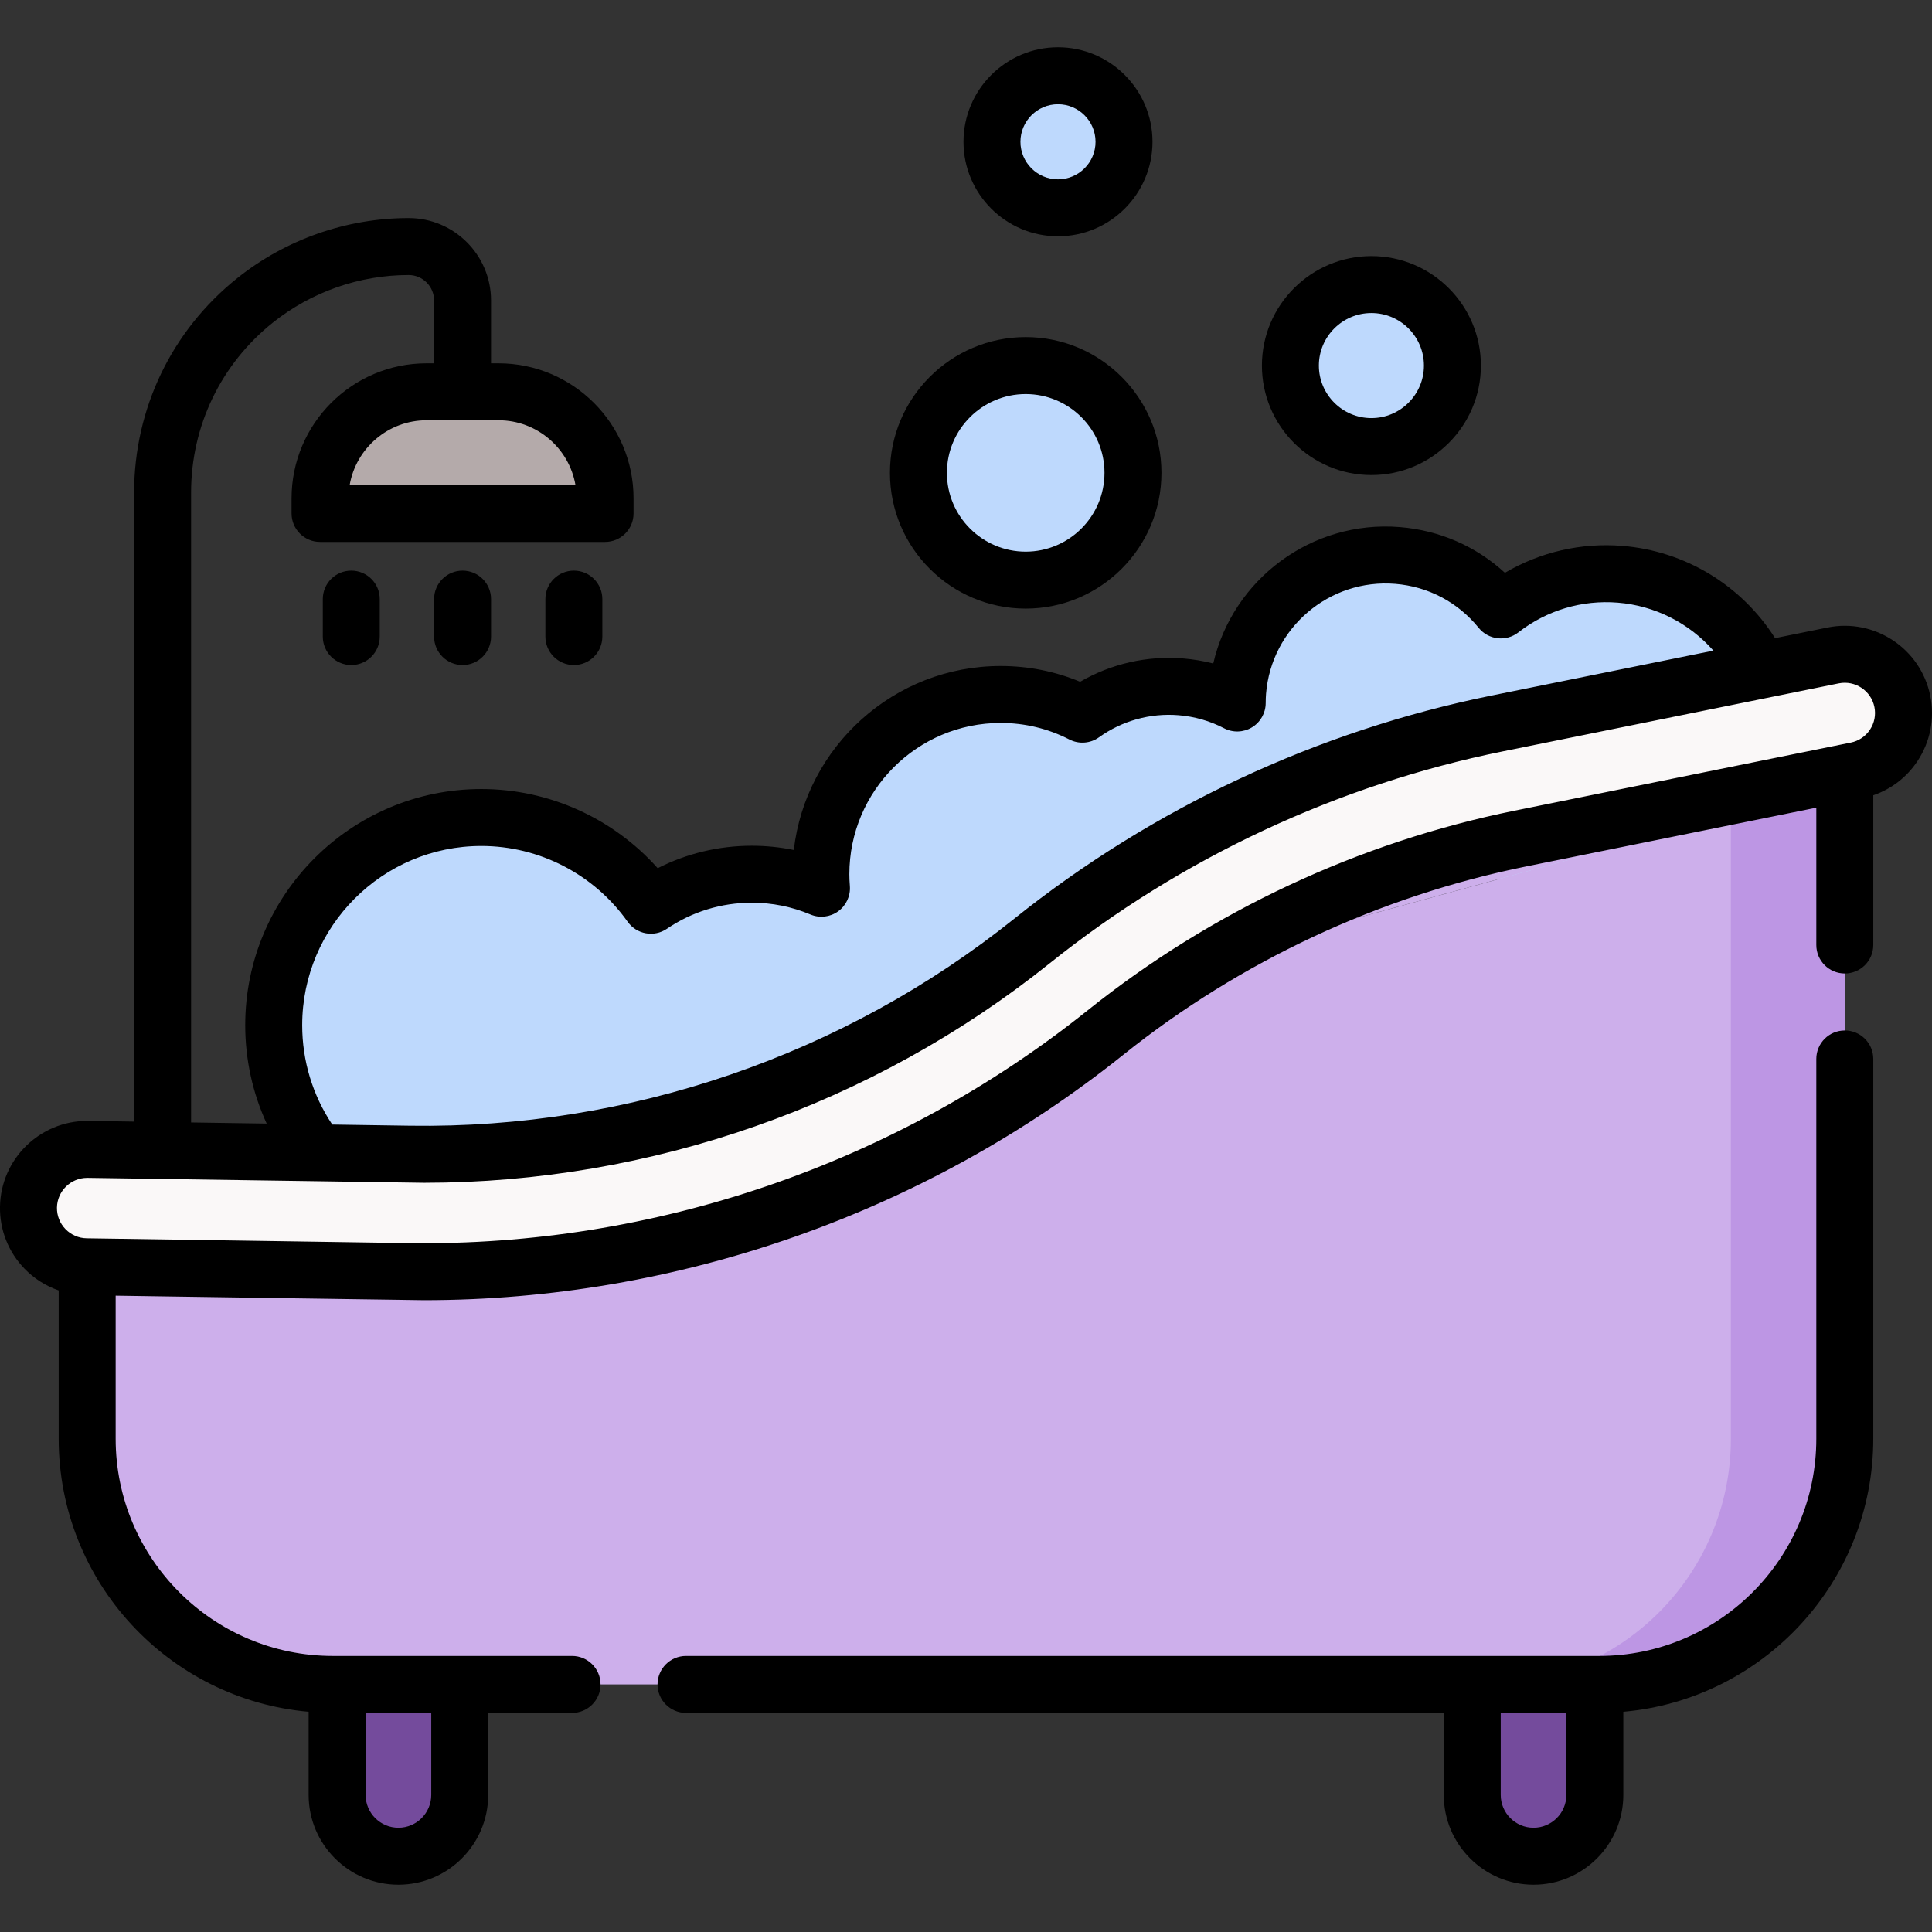
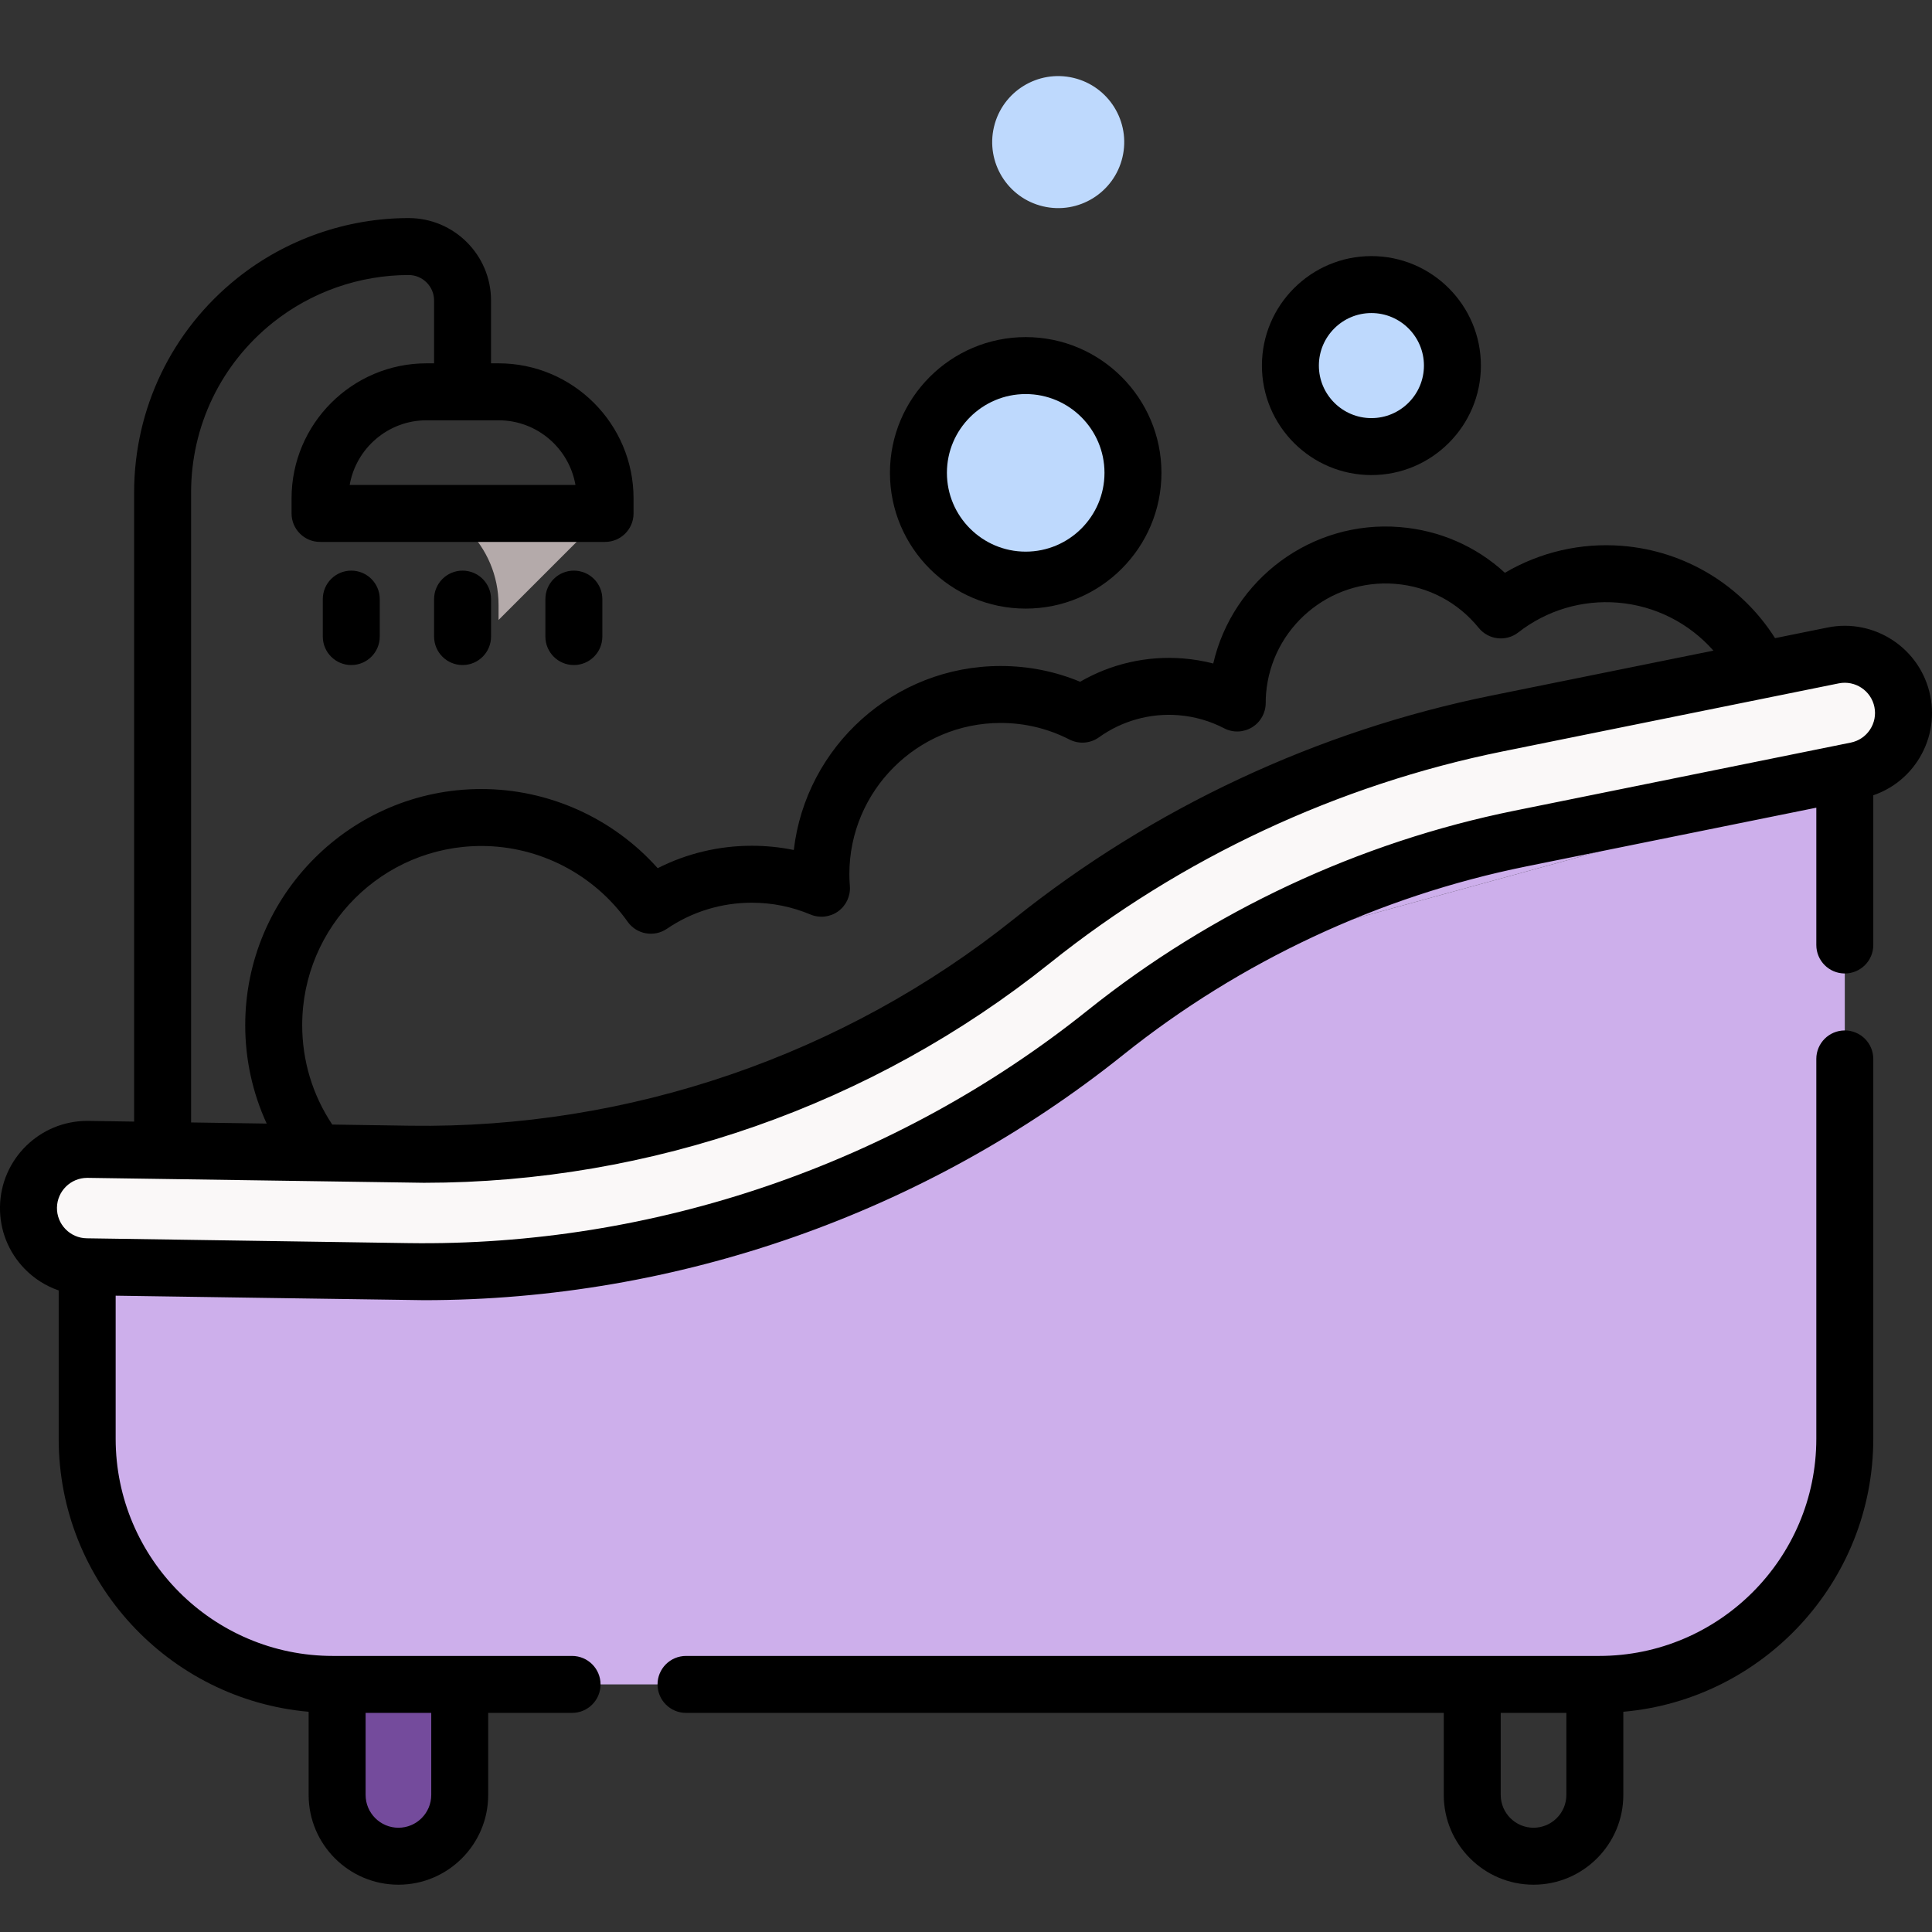
<svg xmlns="http://www.w3.org/2000/svg" id="Capa_1" enable-background="new 0 0 508.78 508.78" height="512" viewBox="0 0 508.78 508.78" width="512">
  <rect x="0" y="0" width="508.78" height="508.78" fill="#333333" stroke="none" />
  <g>
    <g>
-       <path d="m426.631 151.228c-11.739-.95-22.788 2.683-31.396 9.397-6.493-8.003-16.111-13.447-27.194-14.344-21.515-1.741-40.368 14.289-42.11 35.804-.083 1.023-.113 2.037-.117 3.047-4.486-2.33-9.499-3.825-14.854-4.258-9.599-.777-18.663 1.991-25.919 7.197-6.461-3.307-13.774-5.184-21.531-5.184-26.145 0-47.339 21.195-47.339 47.339 0 1.243.063 2.47.157 3.689-5.643-2.375-11.842-3.689-18.348-3.689-9.855 0-19.005 3.014-26.583 8.166-9.906-13.976-26.198-23.107-44.633-23.107-30.202 0-54.685 24.484-54.685 54.685s24.483 54.685 54.685 54.685c14.264 0 27.248-5.466 36.984-14.412 8.62 9.027 20.764 14.66 34.231 14.66 26.145 0 47.339-21.194 47.339-47.339 0-1.243-.063-2.471-.157-3.689 5.643 2.375 11.842 3.689 18.348 3.689 15.589 0 29.415-7.538 38.04-19.165 1.022.165 2.054.302 3.104.387 21.515 1.741 40.368-14.289 42.11-35.804.083-1.023.113-2.037.116-3.046 4.486 2.33 9.5 3.825 14.854 4.258 8.11.657 15.84-1.215 22.42-4.95 7.222 12.161 20.02 20.76 35.191 21.988 24.854 2.012 46.633-16.506 48.644-41.36 2.015-24.854-16.503-46.633-41.357-48.644z" fill="#bed9fd" />
-     </g>
+       </g>
    <g>
      <ellipse cx="270.111" cy="124.522" fill="#bed9fd" rx="28.249" ry="28.249" transform="matrix(.23 -.973 .973 .23 86.861 358.798)" />
    </g>
    <g>
-       <path d="m159.345 135.21h-75.06v-3.975c0-15.495 12.561-28.055 28.056-28.055h18.949c15.495 0 28.056 12.561 28.056 28.055v3.975z" fill="#b4aaaa" />
+       <path d="m159.345 135.21h-75.06v-3.975h18.949c15.495 0 28.056 12.561 28.056 28.055v3.975z" fill="#b4aaaa" />
    </g>
    <g>
      <path d="m485.815 206.466v172.417c0 35.732-28.966 64.698-64.698 64.698h-333.461c-35.732 0-64.698-28.966-64.698-64.698v-45.288" fill="#cdafeb" />
    </g>
    <g>
-       <path d="m455.815 214.706v164.177c0 35.732-28.966 64.698-64.698 64.698h30c35.732 0 64.698-28.966 64.698-64.698v-172.417z" fill="#bd96e4" />
-     </g>
+       </g>
    <g>
      <path d="m22.958 333.595v-7.728l84.677 1.268c63.098.945 124.556-20.111 173.819-59.55 33.754-27.023 73.471-45.597 115.849-54.178l88.512-17.922v10.981" fill="#cdafeb" />
    </g>
    <g>
      <path d="m111.666 334.894c-1.424 0-2.837-.011-4.262-.032l-84.677-1.267c-8.536-.128-15.353-7.151-15.225-15.687s7.177-15.346 15.687-15.225l84.677 1.267c59.362.886 117.581-19.056 163.927-56.161 35.516-28.432 77.856-48.233 122.443-57.261l88.512-17.922c8.368-1.692 16.523 3.715 18.218 12.083 1.694 8.367-3.716 16.524-12.083 18.218l-88.512 17.922c-39.785 8.056-77.565 25.724-109.257 51.094-50.827 40.692-114.405 62.971-179.448 62.971z" fill="#faf8f8" />
    </g>
    <g>
      <path d="m104.924 488.825c-8.915 0-16.143-7.227-16.143-16.143v-29.101h32.286v29.101c0 8.915-7.227 16.143-16.143 16.143z" fill="#744b9c" />
    </g>
    <g>
-       <path d="m403.849 488.825c-8.916 0-16.143-7.227-16.143-16.143v-29.101h32.286v29.101c0 8.915-7.228 16.143-16.143 16.143z" fill="#744b9c" />
-     </g>
+       </g>
    <g>
      <ellipse cx="361.152" cy="96.274" fill="#bed9fd" rx="21.333" ry="21.333" transform="matrix(.23 -.973 .973 .23 184.478 425.645)" />
    </g>
    <g>
      <ellipse cx="278.614" cy="37.342" fill="#bed9fd" rx="17.387" ry="17.387" transform="matrix(.23 -.973 .973 .23 178.258 299.924)" />
    </g>
    <g>
      <path d="m485.815 271.36c-4.143 0-7.5 3.358-7.5 7.5v100.023c0 31.539-25.659 57.198-57.198 57.198h-1.125-32.286-207.05c-4.142 0-7.5 3.358-7.5 7.5s3.358 7.5 7.5 7.5h199.55v21.601c0 13.037 10.606 23.643 23.643 23.643 13.036 0 23.643-10.607 23.643-23.643v-21.898c36.834-3.24 65.823-34.24 65.823-71.9v-100.024c0-4.142-3.357-7.5-7.5-7.5zm-73.323 201.321c0 4.766-3.877 8.643-8.643 8.643s-8.643-3.878-8.643-8.643v-21.601h17.286z" />
      <path d="m508.316 183.201c-2.512-12.404-14.641-20.458-27.057-17.945l-13.809 2.796c-8.839-13.937-23.671-22.961-40.214-24.299-10.876-.88-21.637 1.617-30.927 7.089-7.586-6.973-17.193-11.189-27.663-12.037-23.286-1.891-44.035 13.796-49.145 35.923-2.584-.667-5.233-1.111-7.935-1.33-9.481-.768-18.95 1.399-27.12 6.138-6.634-2.756-13.655-4.149-20.935-4.149-28.079 0-51.297 21.212-54.47 48.454-3.615-.741-7.311-1.115-11.061-1.115-8.689 0-17.137 2.027-24.78 5.908-11.735-13.163-28.636-20.848-46.436-20.848-34.289 0-62.186 27.896-62.186 62.186 0 9.029 1.94 17.834 5.651 25.916l-19.908-.298v-165.866c0-17.521 7.853-33.84 21.544-44.773 10.113-8.075 22.81-12.522 35.752-12.522 3.691 0 6.694 3.003 6.694 6.694v16.557h-1.974c-19.605 0-35.556 15.95-35.556 35.556v3.975c0 4.142 3.358 7.5 7.5 7.5h75.06c4.142 0 7.5-3.358 7.5-7.5v-3.975c0-19.605-15.95-35.556-35.556-35.556h-1.975v-16.557c0-11.962-9.733-21.694-21.695-21.694-16.329 0-32.35 5.611-45.111 15.801-17.276 13.795-27.185 34.387-27.185 56.495v165.64l-12.029-.18c-.11-.002-.22-.003-.33-.003-12.505 0-22.774 10.077-22.962 22.614-.092 6.131 2.209 11.932 6.48 16.332 2.546 2.623 5.617 4.544 8.975 5.701v39.055c0 37.661 28.99 68.661 65.823 71.9v21.898c0 13.037 10.606 23.643 23.643 23.643s23.643-10.607 23.643-23.643v-21.601h22.088c4.142 0 7.5-3.358 7.5-7.5s-3.358-7.5-7.5-7.5h-29.588-32.281-1.126c-31.539 0-57.198-25.659-57.198-57.198v-37.672s79.747 1.183 81.208 1.183c66.695 0 132.089-22.948 184.136-64.616 30.765-24.627 67.439-41.778 106.058-49.598l76.456-15.481v36.161c0 4.142 3.357 7.5 7.5 7.5 4.142 0 7.5-3.358 7.5-7.5v-39.427c4.745-1.631 8.813-4.735 11.633-8.987 3.39-5.111 4.585-11.235 3.368-17.245zm-356.773-55.491h-59.456c1.677-9.661 10.121-17.031 20.253-17.031h18.949c10.133.001 18.577 7.371 20.254 17.031zm-37.976 323.371v21.601c0 4.766-3.877 8.643-8.643 8.643s-8.643-3.878-8.643-8.643v-21.601zm-26.087-154.965c-5.167-7.747-7.899-16.787-7.899-26.145 0-26.018 21.167-47.186 47.186-47.186 15.264 0 29.662 7.456 38.514 19.944 2.361 3.331 6.957 4.162 10.335 1.865 6.609-4.494 14.343-6.869 22.366-6.869 5.354 0 10.548 1.044 15.439 3.102 2.41 1.015 5.175.701 7.296-.83 2.121-1.53 3.292-4.054 3.09-6.661-.092-1.19-.135-2.179-.135-3.111 0-21.967 17.872-39.839 39.839-39.839 6.366 0 12.461 1.467 18.114 4.36 2.502 1.28 5.509 1.055 7.789-.583 6.064-4.352 13.498-6.417 20.941-5.815 4.23.342 8.269 1.499 12.001 3.438 2.319 1.205 5.099 1.116 7.338-.238 2.237-1.353 3.609-3.773 3.619-6.389.004-.938.034-1.745.093-2.47 1.404-17.359 16.668-30.34 34.028-28.934 8.675.702 16.479 4.819 21.975 11.593 2.574 3.173 7.214 3.703 10.436 1.189 7.457-5.815 16.752-8.6 26.178-7.835 9.827.795 18.804 5.392 25.191 12.635l-58.469 11.839c-45.751 9.264-89.197 29.582-125.642 58.757-44.985 36.016-101.498 55.37-159.126 54.517l-20.481-.307c-.005-.008-.01-.018-.016-.027zm404.967-103.961c-1.175 1.771-2.969 2.979-5.052 3.401l-88.513 17.923c-40.949 8.291-79.835 26.477-112.456 52.59-50.478 40.413-114.22 62.257-178.911 61.295l-84.677-1.268c-2.125-.032-4.111-.889-5.591-2.415-1.48-1.525-2.278-3.536-2.247-5.661.065-4.346 3.628-7.838 7.962-7.838h.114s87.277 1.297 88.581 1.297c59.745-.003 118.142-20.462 164.822-57.835 34.588-27.689 75.822-46.973 119.243-55.766l88.511-17.921c4.303-.867 8.51 1.921 9.381 6.22.423 2.084.008 4.207-1.167 5.978z" />
      <path d="m270.111 160.271c19.712 0 35.749-16.037 35.749-35.749s-16.037-35.749-35.749-35.749-35.748 16.037-35.748 35.749 16.036 35.749 35.748 35.749zm0-56.497c11.441 0 20.749 9.308 20.749 20.749s-9.308 20.749-20.749 20.749c-11.44 0-20.748-9.308-20.748-20.749s9.308-20.749 20.748-20.749z" />
      <path d="m361.152 125.106c15.898 0 28.833-12.934 28.833-28.833s-12.935-28.833-28.833-28.833-28.833 12.935-28.833 28.833 12.935 28.833 28.833 28.833zm0-42.665c7.628 0 13.833 6.206 13.833 13.833s-6.205 13.833-13.833 13.833-13.833-6.205-13.833-13.833 6.205-13.833 13.833-13.833z" />
-       <path d="m278.614 62.229c13.723 0 24.887-11.164 24.887-24.887s-11.164-24.887-24.887-24.887-24.887 11.165-24.887 24.887c0 13.723 11.164 24.887 24.887 24.887zm0-34.774c5.451 0 9.887 4.436 9.887 9.887 0 5.452-4.435 9.887-9.887 9.887s-9.887-4.435-9.887-9.887c0-5.451 4.436-9.887 9.887-9.887z" />
      <path d="m85.007 157.771v9.865c0 4.142 3.358 7.5 7.5 7.5s7.5-3.358 7.5-7.5v-9.865c0-4.142-3.358-7.5-7.5-7.5-4.143 0-7.5 3.358-7.5 7.5z" />
      <path d="m114.315 157.771v9.865c0 4.142 3.358 7.5 7.5 7.5s7.5-3.358 7.5-7.5v-9.865c0-4.142-3.358-7.5-7.5-7.5s-7.5 3.358-7.5 7.5z" />
      <path d="m143.623 157.771v9.865c0 4.142 3.358 7.5 7.5 7.5s7.5-3.358 7.5-7.5v-9.865c0-4.142-3.358-7.5-7.5-7.5s-7.5 3.358-7.5 7.5z" />
    </g>
  </g>
</svg>